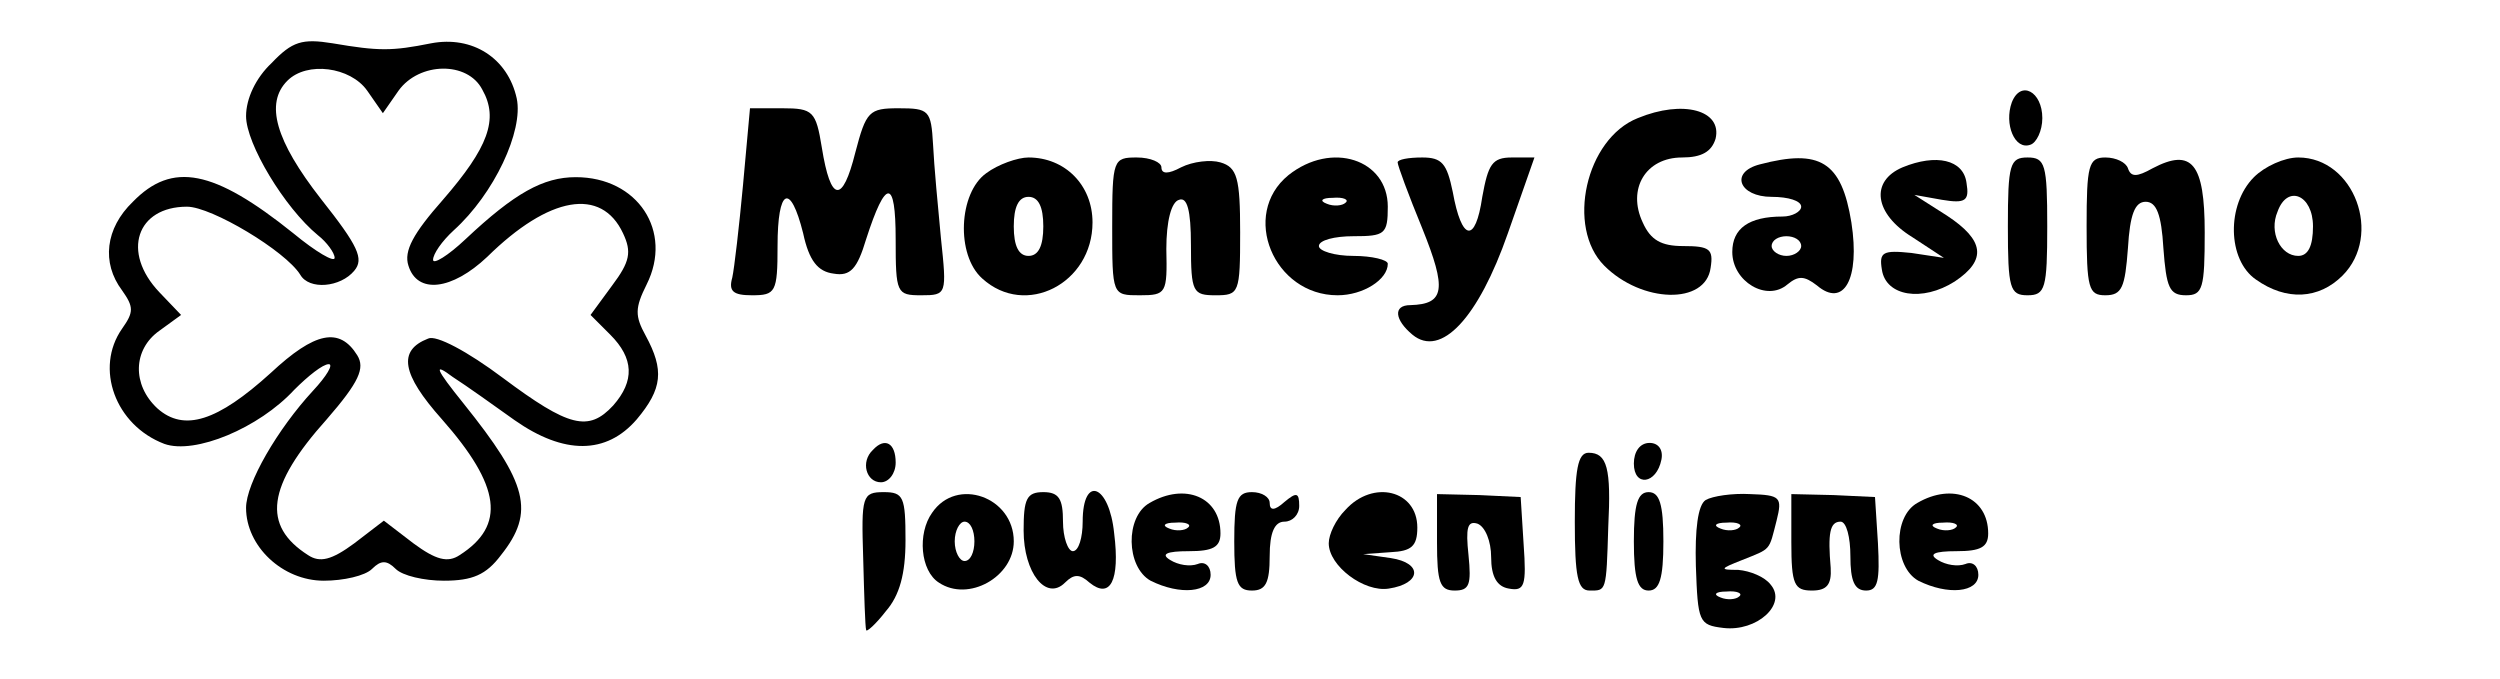
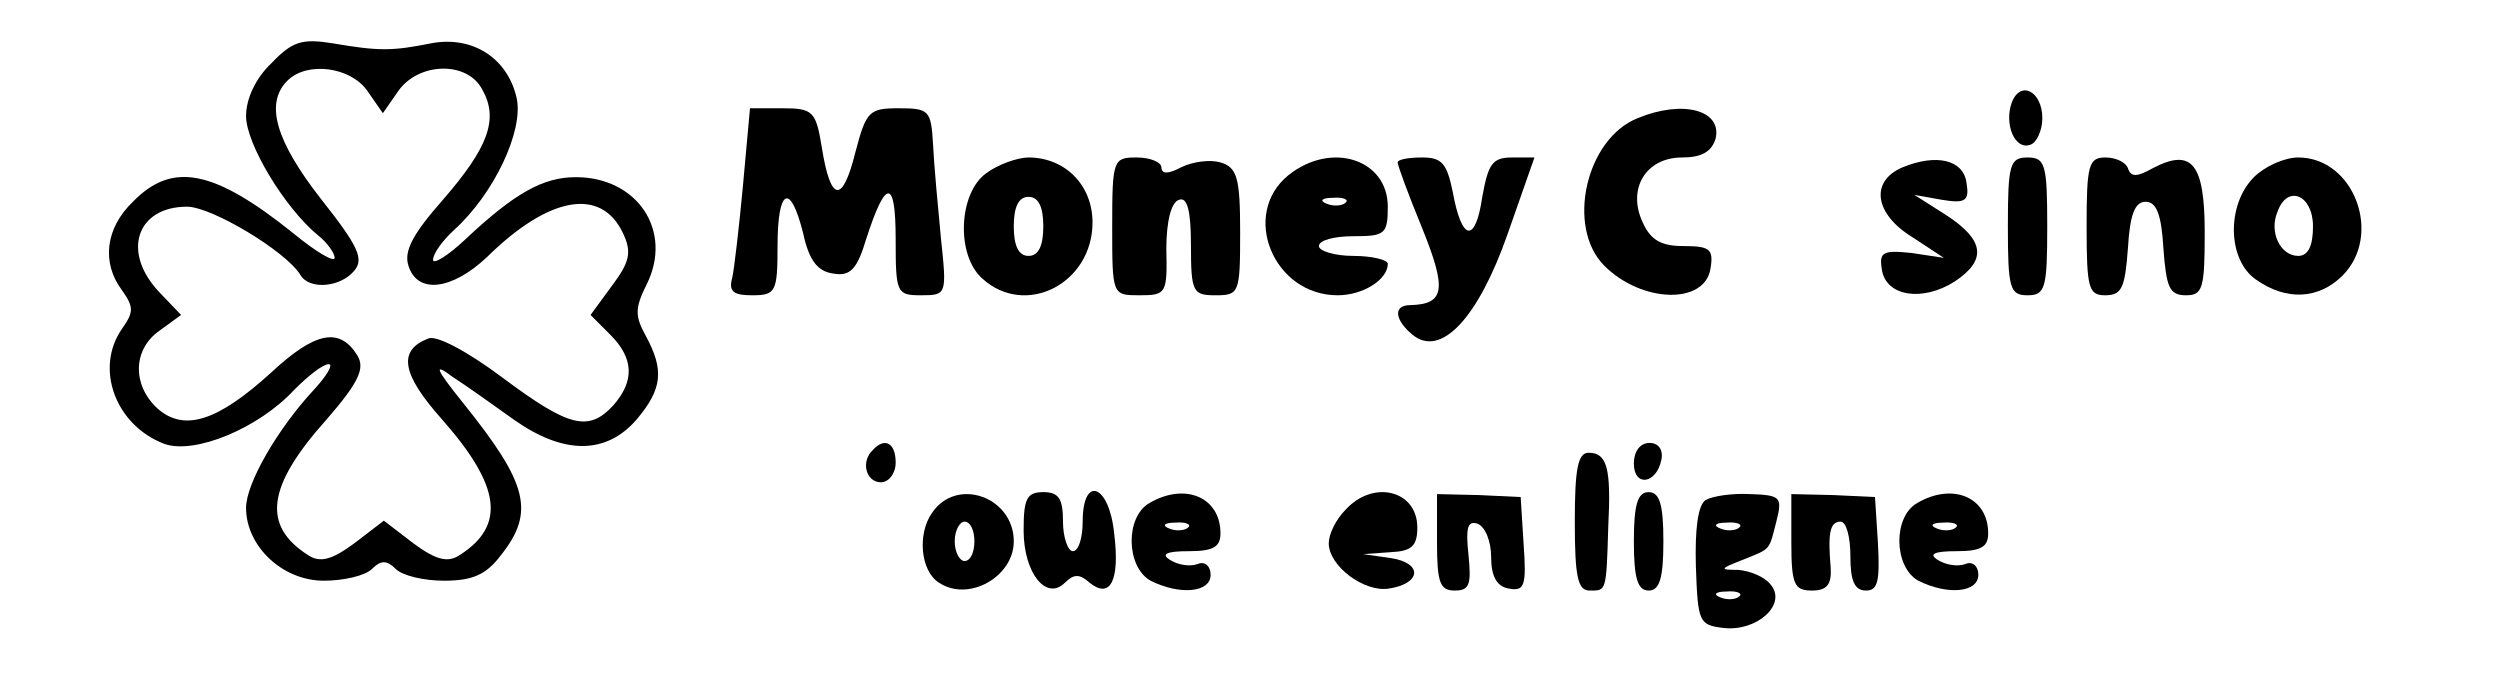
<svg xmlns="http://www.w3.org/2000/svg" version="1.0" width="254pt" height="69pt" viewBox="0 0 254 69" preserveAspectRatio="xMidYMid meet">
  <g transform="translate(0,69) scale(0.1,-0.1)" fill="#000000" stroke="none">
    <path d="M276 626 c-16 -15 -26 -36 -26 -54 0 -28 39 -93 73 -121 9 -7 17 -18 17 -23 0 -5 -19 6 -42 25 -81 65 -123 73 -163 32 -28 -27 -32 -62 -11 -90 12 -17 12 -22 0 -39 -28 -40 -7 -98 43 -117 31 -11 96 16 132 55 14 14 29 26 35 26 5 0 -2 -12 -16 -27 -36 -39 -68 -94 -68 -119 0 -39 37 -74 79 -74 20 0 42 5 49 12 9 9 15 9 24 0 7 -7 29 -12 49 -12 29 0 43 6 58 26 35 44 27 73 -38 154 -29 36 -31 42 -11 27 14 -9 42 -29 63 -44 50 -35 93 -35 124 1 26 31 28 50 9 85 -11 20 -11 28 1 52 27 54 -9 109 -72 109 -33 0 -62 -16 -112 -63 -18 -17 -33 -26 -33 -21 0 6 9 19 21 30 41 37 71 101 64 134 -9 41 -45 64 -87 56 -40 -8 -53 -8 -100 0 -31 5 -41 2 -62 -20z m97 -28 l16 -23 16 23 c21 29 70 30 85 1 17 -30 6 -59 -40 -112 -30 -34 -40 -52 -35 -67 9 -29 44 -25 80 9 63 62 116 71 138 24 9 -19 7 -29 -11 -53 l-22 -30 20 -20 c24 -24 25 -47 3 -72 -25 -27 -45 -22 -112 28 -36 27 -68 44 -76 40 -31 -12 -27 -36 14 -82 60 -68 65 -108 18 -138 -12 -8 -24 -5 -47 12 l-30 23 -30 -23 c-23 -17 -35 -20 -47 -12 -47 30 -42 70 19 138 33 38 39 52 31 65 -18 29 -43 24 -88 -18 -54 -49 -88 -60 -115 -36 -26 24 -25 60 2 79 l22 16 -22 23 c-39 41 -23 87 28 87 25 0 100 -45 115 -69 9 -16 41 -13 55 4 10 12 4 25 -34 73 -46 59 -57 97 -34 120 20 20 64 14 81 -10z" />
    <path d="M2044 586 c-8 -22 3 -49 19 -43 6 2 12 14 12 27 0 27 -22 39 -31 16z" />
    <path d="M755 503 c-4 -43 -9 -86 -11 -95 -4 -14 1 -18 20 -18 24 0 26 3 26 50 0 59 13 65 26 13 6 -28 15 -39 31 -41 17 -3 24 5 33 35 20 62 30 62 30 0 0 -55 1 -57 26 -57 26 0 26 1 20 58 -3 31 -7 74 -8 95 -2 35 -4 37 -35 37 -30 0 -33 -3 -44 -45 -13 -52 -25 -51 -34 5 -6 37 -9 40 -40 40 l-33 0 -7 -77z" />
    <path d="M1664 570 c-53 -21 -73 -111 -34 -150 38 -38 103 -40 108 -2 3 19 -1 22 -28 22 -22 0 -33 6 -41 24 -16 34 3 66 40 66 20 0 30 6 34 19 7 29 -33 40 -79 21z" />
    <path d="M1002 514 c-28 -20 -31 -83 -4 -107 44 -40 112 -5 112 57 0 38 -28 66 -65 66 -11 0 -31 -7 -43 -16z m58 -54 c0 -20 -5 -30 -15 -30 -10 0 -15 10 -15 30 0 20 5 30 15 30 10 0 15 -10 15 -30z" />
    <path d="M1130 460 c0 -70 0 -70 28 -70 27 0 28 2 27 47 0 28 5 48 13 50 8 3 12 -10 12 -46 0 -48 2 -51 25 -51 24 0 25 2 25 64 0 55 -3 66 -20 71 -10 3 -28 1 -40 -5 -13 -7 -20 -7 -20 0 0 5 -11 10 -25 10 -24 0 -25 -2 -25 -70z" />
    <path d="M1309 512 c-49 -40 -15 -122 50 -122 26 0 51 16 51 32 0 4 -16 8 -35 8 -19 0 -35 5 -35 10 0 6 16 10 35 10 32 0 35 2 35 30 0 48 -57 67 -101 32z m58 -28 c-3 -3 -12 -4 -19 -1 -8 3 -5 6 6 6 11 1 17 -2 13 -5z" />
    <path d="M1420 525 c0 -3 11 -33 25 -67 25 -62 23 -77 -12 -78 -18 0 -16 -15 2 -30 29 -24 67 17 97 103 l27 77 -23 0 c-20 0 -24 -7 -30 -40 -7 -48 -21 -45 -30 5 -6 29 -11 35 -31 35 -14 0 -25 -2 -25 -5z" />
-     <path d="M1788 523 c-31 -8 -21 -33 12 -33 17 0 30 -4 30 -10 0 -5 -9 -10 -19 -10 -34 0 -51 -12 -51 -36 0 -30 35 -51 56 -33 11 9 17 9 30 -1 27 -23 44 6 35 64 -10 62 -32 75 -93 59z m42 -83 c0 -5 -7 -10 -15 -10 -8 0 -15 5 -15 10 0 6 7 10 15 10 8 0 15 -4 15 -10z" />
    <path d="M1933 520 c-33 -14 -29 -47 10 -71 l32 -21 -33 5 c-29 3 -33 1 -30 -17 4 -27 41 -33 74 -12 33 22 30 42 -8 67 l-33 21 28 -5 c24 -4 28 -1 25 17 -3 24 -31 30 -65 16z" />
    <path d="M2040 460 c0 -63 2 -70 20 -70 18 0 20 7 20 70 0 63 -2 70 -20 70 -18 0 -20 -7 -20 -70z" />
    <path d="M2120 460 c0 -63 2 -70 19 -70 17 0 20 8 23 48 2 34 7 47 18 47 11 0 16 -13 18 -47 3 -40 6 -48 23 -48 17 0 19 7 19 64 0 70 -13 86 -53 65 -16 -9 -22 -9 -25 0 -2 6 -12 11 -23 11 -17 0 -19 -8 -19 -70z" />
    <path d="M2290 510 c-28 -28 -27 -84 2 -104 31 -22 64 -20 88 4 41 41 12 120 -45 120 -14 0 -34 -9 -45 -20z m60 -50 c0 -20 -5 -30 -15 -30 -18 0 -30 24 -21 45 10 28 36 17 36 -15z" />
    <path d="M887 233 c-13 -12 -7 -33 8 -33 8 0 15 9 15 20 0 20 -11 26 -23 13z" />
    <path d="M1660 219 c0 -24 23 -21 28 4 2 10 -3 17 -12 17 -10 0 -16 -9 -16 -21z" />
    <path d="M1600 160 c0 -56 3 -70 15 -70 17 0 17 -2 19 65 3 59 -1 75 -20 75 -11 0 -14 -17 -14 -70z" />
-     <path d="M877 123 c1 -38 2 -70 3 -73 0 -3 10 6 20 19 14 16 20 38 20 72 0 44 -2 49 -22 49 -22 0 -23 -4 -21 -67z" />
    <path d="M947 169 c-15 -21 -12 -59 7 -71 30 -20 76 6 76 42 0 45 -58 66 -83 29z m43 -29 c0 -11 -4 -20 -10 -20 -5 0 -10 9 -10 20 0 11 5 20 10 20 6 0 10 -9 10 -20z" />
    <path d="M1040 151 c0 -43 23 -72 42 -53 9 9 15 9 25 0 21 -17 31 2 25 50 -5 50 -32 60 -32 12 0 -16 -4 -30 -10 -30 -5 0 -10 14 -10 30 0 23 -4 30 -20 30 -17 0 -20 -7 -20 -39z" />
    <path d="M1168 179 c-25 -14 -24 -65 1 -79 30 -15 61 -12 61 6 0 9 -6 14 -13 11 -8 -3 -20 -1 -28 4 -10 6 -4 9 19 9 24 0 32 4 32 18 0 37 -36 52 -72 31z m39 -25 c-3 -3 -12 -4 -19 -1 -8 3 -5 6 6 6 11 1 17 -2 13 -5z" />
-     <path d="M1254 140 c0 -42 3 -50 18 -50 14 0 18 8 18 35 0 24 5 35 15 35 8 0 15 7 15 16 0 14 -3 14 -15 4 -10 -9 -15 -9 -15 -1 0 6 -8 11 -18 11 -15 0 -18 -8 -18 -50z" />
    <path d="M1367 172 c-10 -10 -17 -25 -17 -34 0 -23 36 -50 61 -46 33 5 35 26 2 31 l-28 4 28 2 c21 1 27 6 27 25 0 38 -45 49 -73 18z" />
    <path d="M1460 139 c0 -41 3 -49 18 -49 15 0 17 6 14 36 -3 28 -1 35 9 32 8 -3 14 -18 14 -34 0 -20 6 -30 18 -32 16 -3 18 3 15 45 l-3 48 -42 2 -43 1 0 -49z" />
    <path d="M1660 140 c0 -38 4 -50 15 -50 11 0 15 12 15 50 0 38 -4 50 -15 50 -11 0 -15 -12 -15 -50z" />
    <path d="M1733 182 c-8 -5 -11 -30 -10 -67 2 -57 3 -60 28 -63 34 -4 65 24 48 44 -6 8 -21 14 -33 15 -19 0 -19 1 4 10 30 12 27 9 35 40 6 24 4 26 -27 27 -18 1 -38 -2 -45 -6z m34 -28 c-3 -3 -12 -4 -19 -1 -8 3 -5 6 6 6 11 1 17 -2 13 -5z m0 -70 c-3 -3 -12 -4 -19 -1 -8 3 -5 6 6 6 11 1 17 -2 13 -5z" />
    <path d="M1820 139 c0 -43 3 -49 21 -49 15 0 20 6 19 23 -3 35 -1 47 10 47 6 0 10 -16 10 -35 0 -25 4 -35 16 -35 12 0 14 10 12 48 l-3 47 -42 2 -43 1 0 -49z" />
    <path d="M1948 179 c-25 -14 -24 -65 1 -79 30 -15 61 -12 61 6 0 9 -6 14 -13 11 -8 -3 -20 -1 -28 4 -10 6 -4 9 19 9 24 0 32 4 32 18 0 37 -36 52 -72 31z m39 -25 c-3 -3 -12 -4 -19 -1 -8 3 -5 6 6 6 11 1 17 -2 13 -5z" />
  </g>
</svg>